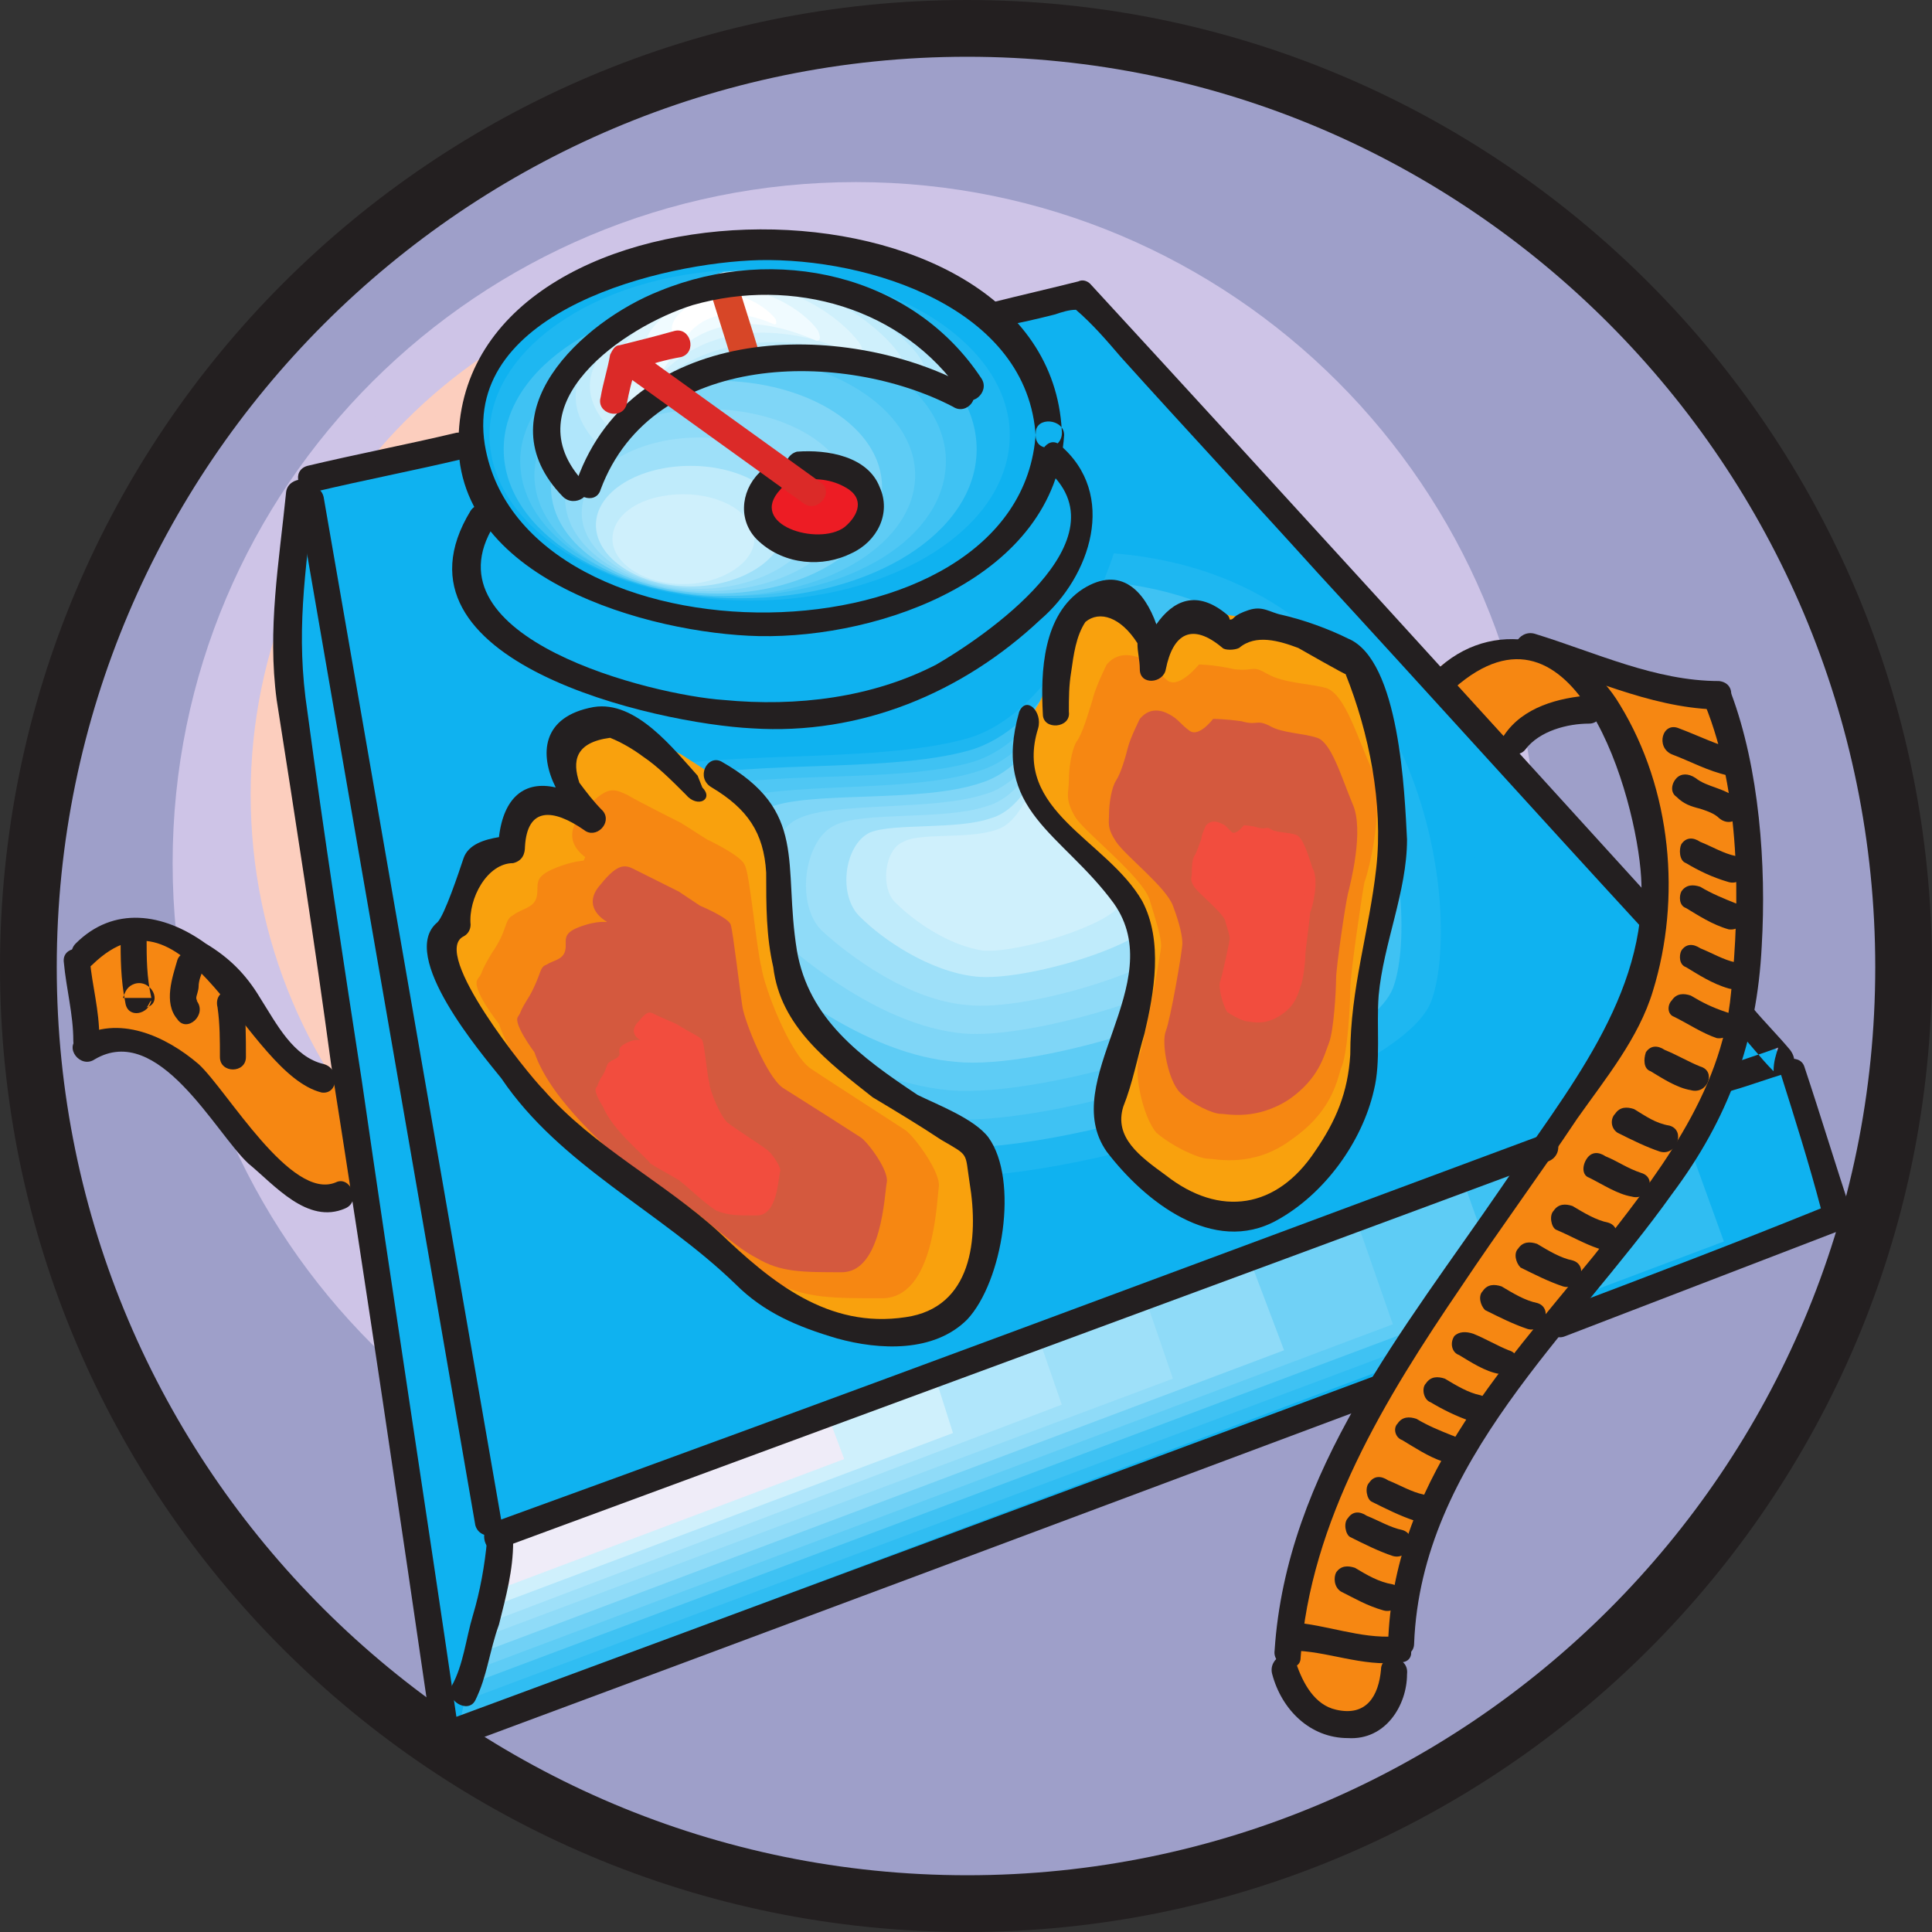
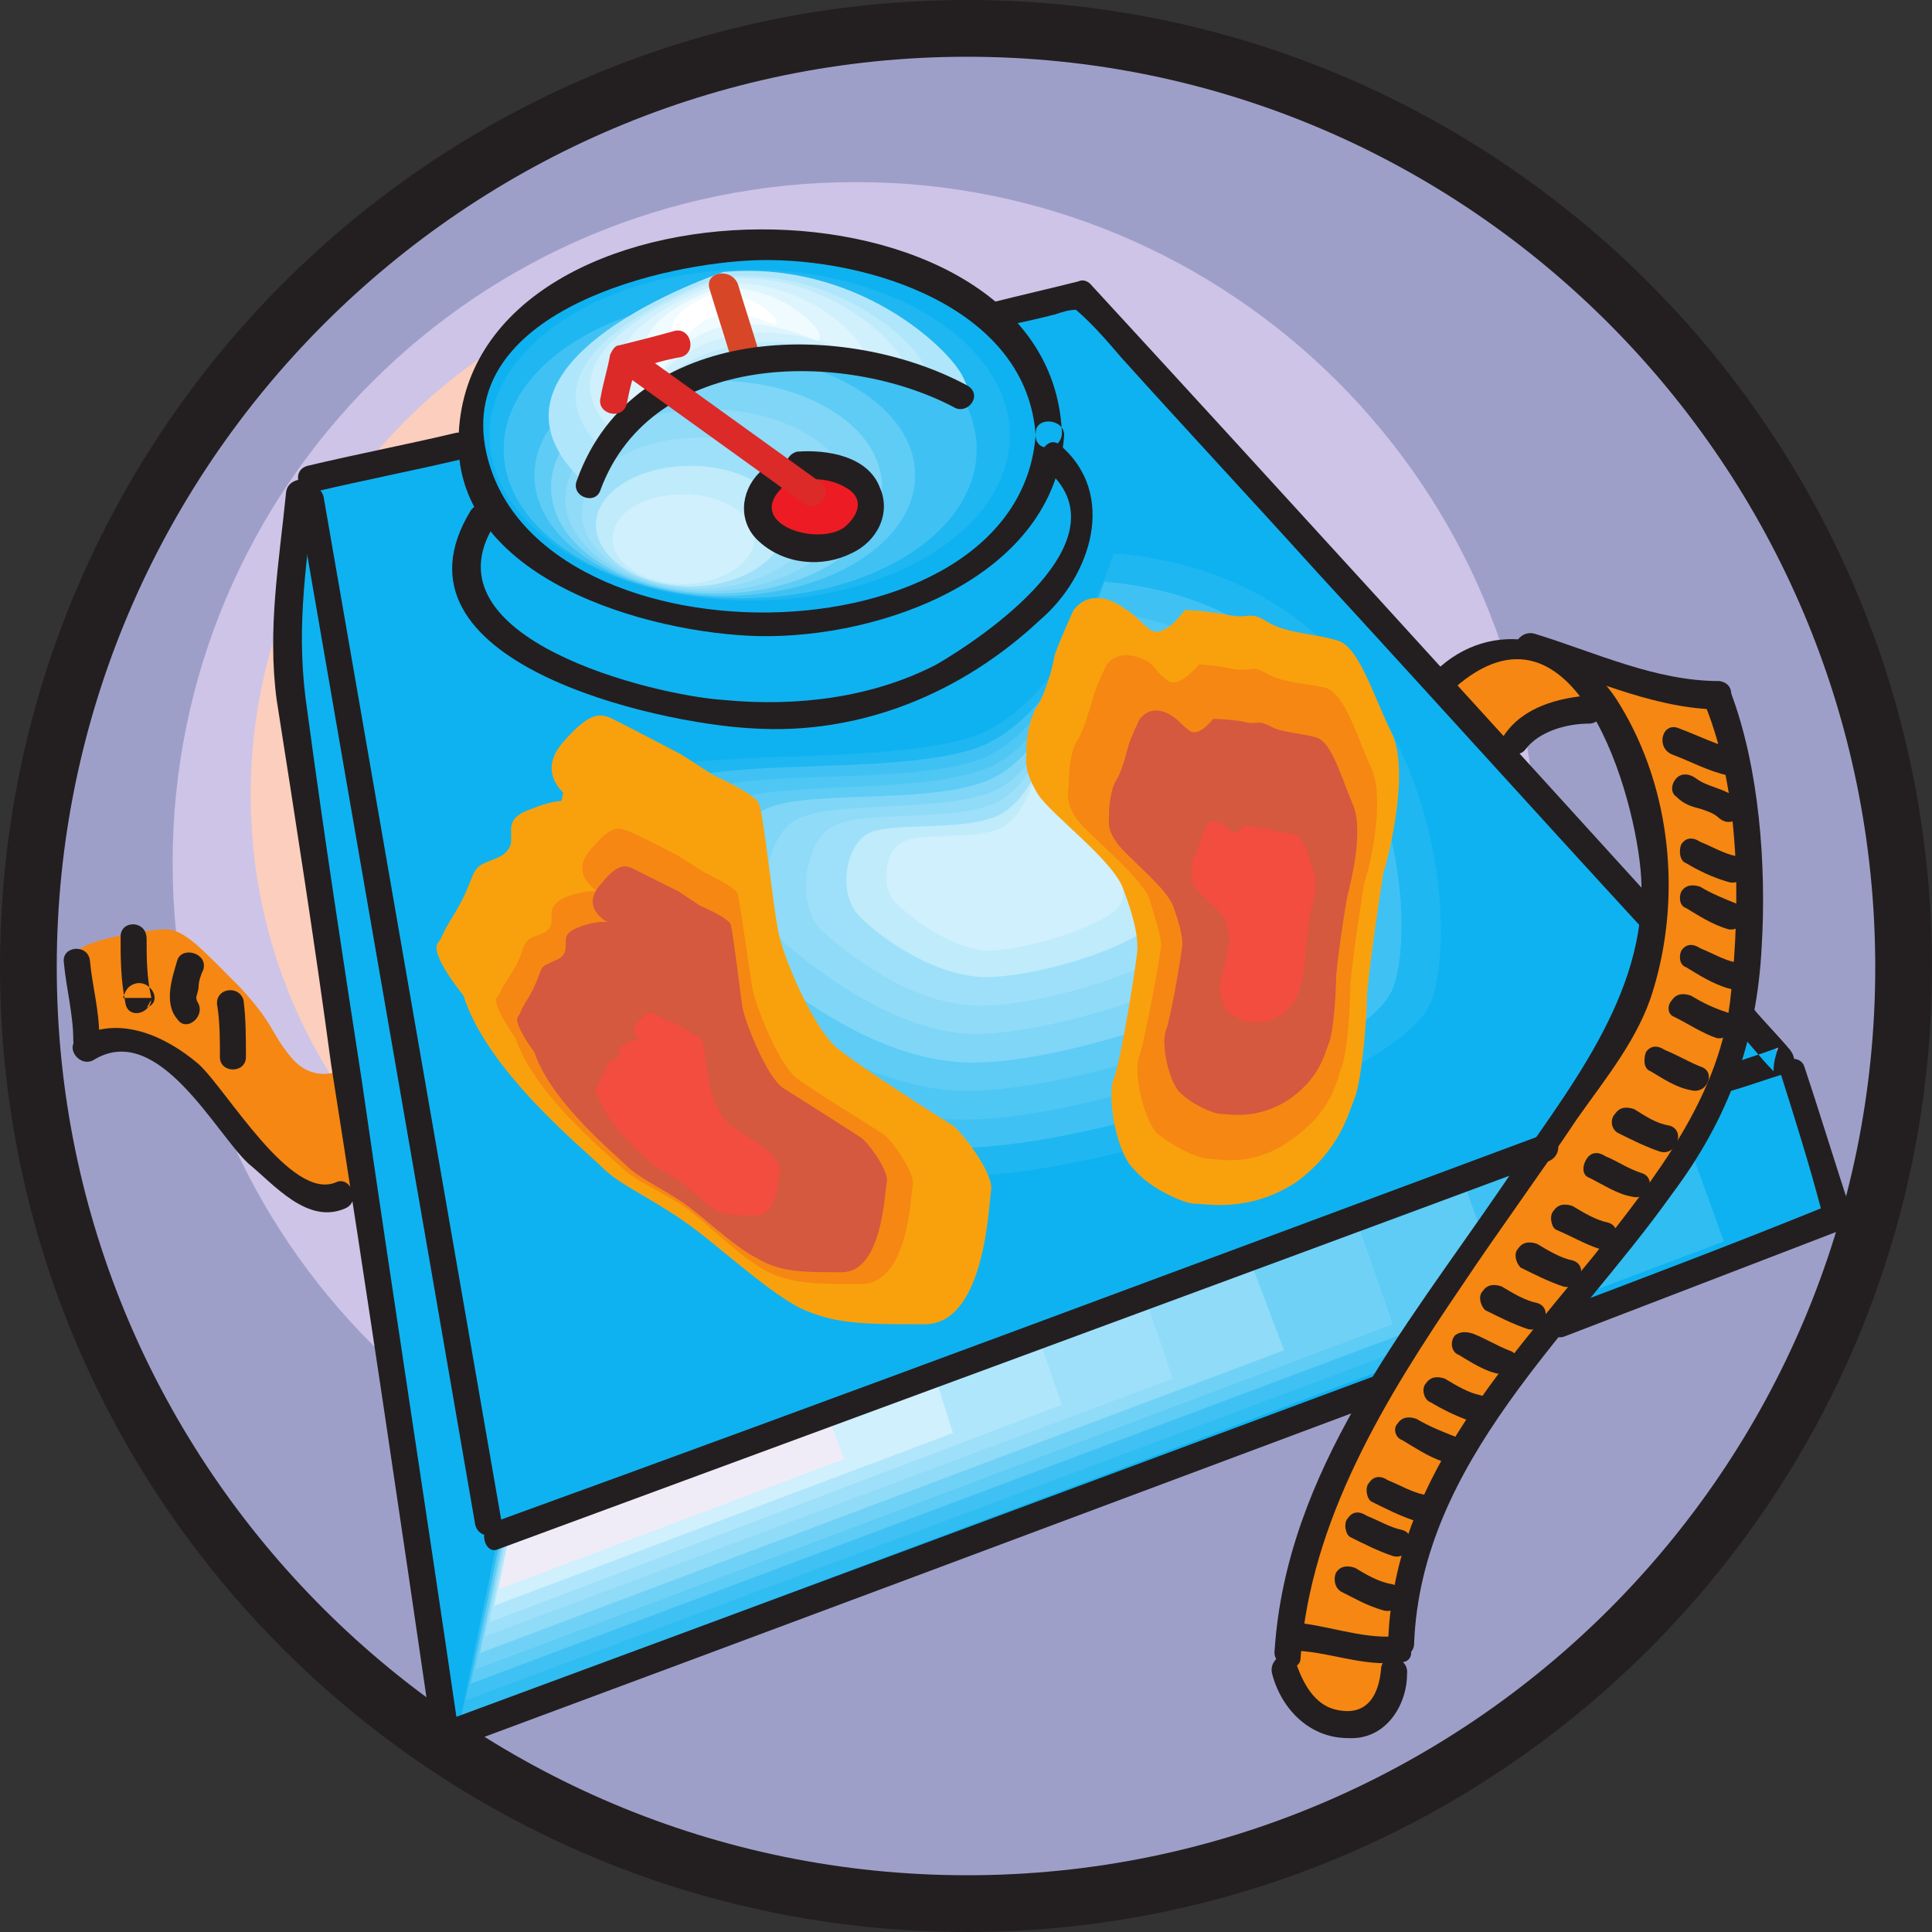
<svg xmlns="http://www.w3.org/2000/svg" width="612.75" height="612.75">
  <rect width="100%" height="100%" fill="#333333" stroke="none" />
  <path fill="#231f20" fill-rule="evenodd" d="M612.75 306.75c0 168.75-137.25 306-306 306C137.25 612.75 0 475.5 0 306.75 0 137.25 137.25 0 306.75 0c168.75 0 306 137.25 306 306.75" />
  <path fill="#9e9fc9" fill-rule="evenodd" d="M594.75 306.75c0 159-129 288-288 288S18 465.75 18 306.75 147.75 18 306.75 18s288 129.75 288 288.75" />
  <path fill="#9e9fc9" fill-rule="evenodd" d="M558.75 295.5c0 146.25-117.75 264.75-264 264.75-145.5 0-264-118.5-264-264.75 0-145.5 118.5-264 264-264 146.25 0 264 118.5 264 264" />
  <path fill="#9e9fc9" fill-rule="evenodd" d="M522.75 285c0 132-107.25 240-240 240-132 0-240-108-240-240 0-132.75 108-240 240-240 132.75 0 240 107.25 240 240" />
  <path fill="#cec4e7" fill-rule="evenodd" d="M487.5 273.75c0 119.25-96.75 216-216 216-120 0-216.75-96.75-216.75-216s96.75-216 216.75-216c119.25 0 216 96.75 216 216" />
  <path fill="#cec4e7" fill-rule="evenodd" d="M451.5 263.25c0 105.75-86.25 192-192 192-106.5 0-192-86.25-192-192 0-106.5 85.5-192 192-192 105.75 0 192 85.5 192 192" />
  <path fill="#fccebe" fill-rule="evenodd" d="M415.5 252c0 93-75 168-168 168s-168-75-168-168c0-92.25 75-168 168-168s168 75.75 168 168" />
  <path fill="#fccebe" fill-rule="evenodd" d="M379.5 241.5c0 79.5-64.5 144-144 144s-144-64.5-144-144 64.5-144 144-144 144 64.5 144 144" />
  <path fill="#fdddd2" fill-rule="evenodd" d="M343.5 230.25c0 66.75-53.25 120-119.25 120-66.75 0-120.75-53.25-120.75-120 0-66 54-120 120.75-120 66 0 119.25 54 119.25 120" />
-   <path fill="#fffcbf" fill-rule="evenodd" d="M308.25 219.75c0 53.25-42.75 96-96 96s-96-42.75-96-96 42.75-96 96-96 96 42.75 96 96" />
  <path fill="#fffcbf" fill-rule="evenodd" d="M272.25 208.5c0 39.75-32.25 72.75-72 72.75s-72-33-72-72.75 32.25-72 72-72 72 32.25 72 72" />
  <path fill="#0fb2f0" fill-rule="evenodd" d="m89.25 208.5 7.5-56.25 48.75-15 198-42.75 221.25 240L582 384.75l-437.25 165-55.5-341.25" />
  <path fill="#0fb2f0" fill-rule="evenodd" d="M356.25 166.5s-15.75 53.25-49.5 63.75c-33.75 9.75-95.25 3-117.75 13.5s-30 61.5-9 80.25c21 19.5 65.25 53.25 111.75 57.75s163.5-31.5 174.75-60c11.25-27.75 0-146.25-110.25-155.25" />
  <path fill="#1eb7f1" fill-rule="evenodd" d="M353.25 175.5s-15 48.75-45.75 58.5c-30.75 9-87 3-108 12-21 9.75-27.75 56.25-8.25 73.5 19.5 18 60 48.75 102.75 53.25S443.25 343.5 453.75 318c10.5-26.25 0-134.25-100.5-142.5" />
  <path fill="#3fc2f3" fill-rule="evenodd" d="M350.25 184.5s-13.5 44.25-42 53.25C280.5 246 229.5 240 210.75 249c-19.5 8.25-25.5 51-7.5 66.75 17.25 15.75 54.75 44.25 93 48S432 337.5 441.75 313.5c9-23.25 0-121.5-91.5-129" />
  <path fill="#4fc7f4" fill-rule="evenodd" d="M346.5 193.5s-12 39.75-37.5 48c-24.75 7.5-70.5 2.25-87.75 9.75-17.25 8.25-22.5 45.75-6.75 60s49.5 40.5 84 43.5c34.5 3.75 122.25-24 130.5-45s0-109.5-82.5-116.25" />
  <path fill="#5eccf5" fill-rule="evenodd" d="M343.5 202.5s-10.5 35.25-33 42c-22.5 7.5-63.75 3-78.75 9.75s-19.5 40.5-6 53.25c14.25 12.75 44.25 35.25 75 38.25S409.5 324.75 417 306s0-97.5-73.5-103.5" />
  <path fill="#7fd6f7" fill-rule="evenodd" d="M340.5 211.5s-9.75 30.75-29.25 36.75c-19.5 6.75-55.5 2.25-68.25 8.25-13.5 6-18 36-5.25 47.25 12 10.5 38.25 30.75 65.25 33 27 3 95.25-18.75 101.25-34.5 6.75-16.5 0-85.5-63.75-90.75" />
  <path fill="#8fdbf8" fill-rule="evenodd" d="M337.5 220.5s-8.25 27-25.5 31.5c-16.5 5.25-47.25 2.25-58.5 7.5-11.25 4.5-15 30-4.5 39.75 10.5 9 33 26.25 56.25 28.5 22.5 2.25 81-15.75 87-29.25 5.25-14.25 0-73.5-54.75-78" />
  <path fill="#9ee0f9" fill-rule="evenodd" d="M333.75 229.5s-6.75 22.5-21 26.25c-13.5 4.5-39 1.5-48 6-9.75 4.5-12.75 25.5-3.75 33.75 8.25 7.5 27 21.75 45.75 23.25C326.25 321 375 306 379.5 294c5.25-11.25 0-60.75-45.75-64.5" />
  <path fill="#bfebfb" fill-rule="evenodd" d="M331.5 238.5s-6 18-17.25 21c-10.5 3.75-30.75 1.5-38.25 4.5-8.25 3.75-10.5 20.25-3 27 6.75 6.75 21.75 17.25 36.75 18.75s54-9.75 57.75-19.5 0-48.75-36-51.75" />
  <path fill="#cff0fc" fill-rule="evenodd" d="M327.75 247.5s-3.75 13.5-12 15.75c-9 3-24 .75-29.25 3.75-6 2.25-7.5 15-2.25 19.5 5.25 5.25 16.5 13.5 27.75 15 11.25.75 40.5-8.25 43.5-15 3-7.5 0-36.75-27.75-39" />
  <path fill="#0fb2f0" fill-rule="evenodd" d="M330 134.25c0 31.5-39.75 57-89.25 57-50.25 0-90.75-25.5-90.75-57s40.5-57 90.75-57c49.5 0 89.25 25.5 89.25 57" />
  <path fill="#1eb7f1" fill-rule="evenodd" d="M320.25 138c0 29.25-36.75 52.5-82.5 52.5s-82.5-23.25-82.5-52.5c0-28.5 36.75-52.5 82.5-52.5s82.5 24 82.5 52.5" />
  <path fill="#3fc2f3" fill-rule="evenodd" d="M309.75 142.5c0 26.25-33 47.25-75 47.25-41.25 0-75-21-75-47.25s33.75-48 75-48c42 0 75 21.75 75 48" />
-   <path fill="#4fc7f4" fill-rule="evenodd" d="M300 146.25c0 24-30 42.75-67.5 42.75S165 170.25 165 146.25c0-23.25 30-42.75 67.5-42.75S300 123 300 146.25" />
  <path fill="#5eccf5" fill-rule="evenodd" d="M290.25 150.75c0 21-27 38.25-60.75 38.25-33 0-60-17.25-60-38.25s27-38.25 60-38.25c33.75 0 60.75 17.25 60.75 38.25" />
  <path fill="#7fd6f7" fill-rule="evenodd" d="M279.75 154.5c0 18.75-23.25 33.75-52.5 33.75s-52.5-15-52.5-33.75 23.25-33.75 52.5-33.75 52.5 15 52.5 33.75" />
  <path fill="#8fdbf8" fill-rule="evenodd" d="M270 158.25c0 15.75-20.25 29.25-45.75 29.25-24.75 0-45-13.5-45-29.25s20.25-28.5 45-28.5c25.5 0 45.75 12.75 45.75 28.5" />
  <path fill="#9ee0f9" fill-rule="evenodd" d="M259.5 162.75c0 12.75-17.25 24-37.5 24-21 0-37.5-11.25-37.5-24 0-13.5 16.5-24 37.5-24 20.25 0 37.5 10.5 37.5 24" />
  <path fill="#bfebfb" fill-rule="evenodd" d="M249 166.5c0 10.5-13.5 19.5-30 19.5s-30-9-30-19.5 13.5-18.75 30-18.75 30 8.25 30 18.75" />
  <path fill="#cff0fc" fill-rule="evenodd" d="M239.25 171c0 7.5-10.5 14.25-22.5 14.25-12.75 0-22.5-6.75-22.5-14.25 0-8.25 9.75-14.25 22.5-14.25 12 0 22.5 6 22.5 14.25" />
  <path fill="#f9a10d" fill-rule="evenodd" d="M147 315.75s-10.5-12.75-8.25-16.5c2.25-3 0-.75 6-10.5 5.25-9 4.5-12 7.5-14.25 3.75-2.25 8.25-2.25 9.75-6.75.75-4.5-2.25-8.25 6.75-11.25 9-3.75 13.5-2.25 13.5-2.25s-13.5-7.5-3.75-18.75 12.75-9 17.25-6.75 20.25 10.5 20.25 10.5l10.5 6.75s13.5 6 14.25 9c1.5 3.75 4.5 33 6 39.75.75 6.75 11.25 32.25 19.5 38.25 7.5 6 32.25 21.75 36 24 3 2.25 13.5 15.75 12 21-.75 6-2.25 42-21 42-19.5 0-28.5 0-39.75-5.25-11.25-6-26.25-20.25-36-27-10.5-7.5-21-12-26.25-17.25-6-6-36.75-30.75-44.25-54.75" />
  <path fill="#f9a10d" fill-rule="evenodd" d="M152.25 320.25s-9-12-7.5-15c2.25-3 0-1.5 6-9.75 5.25-8.25 3.75-11.25 6.75-13.5 3-1.5 7.5-1.5 8.25-6 1.5-3.75-1.5-7.5 6.75-10.5s12-1.5 12-1.5-12-6.75-3-17.25 11.25-8.25 15.75-6 18.75 9 18.75 9l9 6.75s12.75 5.25 13.5 8.25c1.5 3 4.5 30 5.25 36 1.5 6 10.5 30 18 35.25s30 19.5 33 21.75 12 14.25 11.25 19.5-1.5 39-19.5 39c-17.25 0-26.25 0-36.75-5.25-9.75-5.25-23.25-18.75-33-25.5-9-6-18.75-9.75-24-15s-33-27.75-40.5-50.25" />
-   <path fill="#f68712" fill-rule="evenodd" d="M158.25 324.75s-9-11.25-6.75-14.25 0-.75 4.5-8.25c5.25-7.5 3.75-10.5 6.75-12 3-2.25 6.75-2.25 7.5-6s-1.5-6 6-9S187.5 273 187.5 273s-11.25-5.25-3-15 10.5-7.5 14.25-6c3.75 2.25 17.25 9 17.25 9l8.25 5.25s11.25 5.25 12 8.25c1.5 2.25 3.75 27 5.25 32.25.75 6 9 27.75 15.75 32.25s27.75 18 30 19.5c3 2.25 11.25 13.5 10.5 18-.75 5.25-1.5 35.25-18 35.25-15.75 0-23.25 0-33-4.5-9-5.25-21.75-17.25-30-23.25-8.25-5.25-17.25-9-21.75-14.25-4.5-4.5-30-24.75-36.75-45" />
  <path fill="#f68712" fill-rule="evenodd" d="M163.5 329.25s-7.5-10.5-6-12.75c2.25-3 0-.75 4.5-7.5s3-9 6-11.25c2.25-1.5 6-1.5 6.75-4.5.75-3.75-1.5-6 5.25-9 6.75-2.25 9.75-1.5 9.75-1.5s-9.75-5.25-2.25-13.5c6.75-8.25 9-6.75 12.75-5.25s15 7.5 15 7.5l8.25 5.25s9.75 4.5 10.5 6.75c.75 3 3.75 24.75 4.5 29.25.75 5.25 8.25 24.75 14.25 29.25s24.75 15.75 27.75 18c2.25 1.5 9.75 12 9 15.75-.75 4.5-1.5 31.5-16.5 31.5-14.25 0-21 0-29.25-3.75-9-4.5-19.5-15.75-27-21-8.25-5.25-15.75-8.25-20.25-12.75-3.75-3.75-27-22.5-33-40.5" />
  <path fill="#d4593e" fill-rule="evenodd" d="M169.5 333.75s-6.75-9-5.25-11.25 0-.75 3.75-6.75c3.75-6.75 3-9 5.25-9.75 2.25-1.5 5.25-1.5 6-4.5s-1.5-5.25 4.5-7.5 9-1.5 9-1.5-9-4.5-2.25-12c6-7.5 8.25-6 11.25-4.5l13.5 6.75 6.75 4.5s9 3.75 9.75 6 3 21.75 3.75 26.25 7.5 21.75 12.75 25.5c6 3.75 22.5 14.25 24.75 15.75s9 10.5 8.25 14.25-1.5 28.5-14.25 28.5-19.5 0-27-4.5c-7.5-3.75-17.25-13.5-24-18s-13.5-7.5-17.25-11.25-24-20.25-29.25-36" />
  <path fill="#d4593e" fill-rule="evenodd" d="M174.75 338.25s-6-8.25-4.5-10.5c1.5-1.5 0-.75 3-6 3.75-5.25 3-6.75 4.5-8.25 2.25-1.5 5.25-1.5 6-3.75 0-3-1.5-4.5 3.75-6.75 5.25-1.5 7.5-.75 7.5-.75s-7.5-4.5-1.5-11.25c5.25-6 7.5-5.25 9.75-3.75l12 6 6 3.75s7.5 3.75 8.25 5.25c.75 2.25 3 18.75 3.75 23.25.75 3.75 6 18.75 11.25 22.5 4.5 3 18.75 12.75 21 13.5 2.25 1.5 8.25 9.75 7.5 12.75S271.5 399 260.25 399s-16.5 0-23.25-3.75c-6.75-3-15-12-21-15.75s-12-6.75-15-9.75c-3.75-3.75-21.75-18-26.25-31.5" />
  <path fill="#d4593e" fill-rule="evenodd" d="M180.75 342s-5.25-6.75-4.5-8.25c1.5-2.25 0-.75 3-5.25s2.25-6.75 3.75-7.5c2.25-1.5 4.5-1.5 4.5-3.75.75-2.25-.75-3.75 3.75-5.25s6.75-1.5 6.75-1.5-6.75-3-1.5-8.25c4.5-6 6-4.5 8.25-3.75 2.25 1.5 10.5 5.25 10.5 5.25l4.5 3s7.5 3 7.5 4.5c.75 1.5 2.25 16.5 3 19.5.75 3.75 6 16.5 9.75 19.5s16.5 11.25 18 12c1.5 1.5 6.75 8.25 6 10.5 0 3-.75 21.75-10.5 21.75s-14.25 0-19.5-3c-6-3-13.5-10.5-18.75-14.25-4.5-3-9.75-5.25-12.75-8.25s-18-15-21.75-27" />
  <path fill="#d4593e" fill-rule="evenodd" d="M186 346.5s-4.5-5.25-3-6.75c.75-1.5 0-.75 2.25-4.5s1.5-5.25 3-6 3-.75 3.75-3c.75-1.5-.75-3 3-4.5s6-.75 6-.75-6-3-1.5-7.5c3.75-5.25 5.25-3.75 6.75-3 2.25.75 8.25 3.75 8.25 3.75l4.5 3s6 2.25 6 3.75c.75 1.5 2.25 14.25 2.25 16.5.75 3 5.25 14.25 8.25 16.5s13.5 9 15 9.75 6 6.75 5.25 9c0 2.25-.75 17.25-9 17.25s-12 0-16.5-2.25-10.5-8.25-15-11.25-8.25-4.5-10.5-6.75c-3-3-15.75-12.75-18.75-23.25" />
  <path fill="#f24d3e" fill-rule="evenodd" d="M191.25 351s-3-4.5-2.25-6c.75-.75 0 0 1.5-3 2.25-3 1.5-4.5 3-5.25.75-.75 2.25-.75 3-2.25 0-1.5-.75-2.25 2.25-3.75s4.5-.75 4.5-.75-4.5-2.25-.75-6c3-3.75 3.75-3 5.25-2.25s6.75 3 6.75 3l3.75 2.25s4.5 2.25 4.5 3c.75 1.5 1.5 11.25 2.25 13.5 0 2.25 3.75 11.25 6 12.75 3 2.25 11.25 7.5 12 8.25 1.5.75 4.5 5.25 4.5 6.75-.75 2.25-.75 14.25-7.5 14.25-6 0-9 0-12.75-1.5-3.75-2.25-9-7.5-12-9.75-3.75-2.25-6.75-3.75-9-5.25-1.5-2.25-12-10.5-15-18" />
  <path fill="#f24d3e" fill-rule="evenodd" d="M197.25 355.5s-3-3.75-2.25-4.5 0 0 1.5-2.25 1.5-3 2.25-3.75 2.25-.75 2.25-1.5c0-1.5-.75-2.25 1.5-3s3.75-.75 3.75-.75-3.75-1.5-.75-4.5c2.25-3 3-2.25 3.75-1.5 1.5 0 5.25 2.25 5.25 2.25l2.25 1.5s3.75 1.5 3.75 2.25c.75 1.5 1.5 8.25 1.5 10.5.75 1.5 3 8.25 5.25 9 1.5 1.5 8.25 6 9 6 .75.75 3 4.5 3 5.25-.75 1.5-.75 10.5-5.25 10.5-5.25 0-7.5 0-10.5-.75-2.25-1.5-6-5.25-9-6.75-2.25-2.25-4.5-3-6-4.5s-9.75-7.5-11.25-13.5" />
  <path fill="#f9a10d" fill-rule="evenodd" d="M340.5 193.5s-4.5 9.75-6 14.25c-.75 4.5-3 12-5.25 15.75-2.25 3-3.75 9.75-3.75 14.25s-.75 6.75 3.75 14.25c4.5 6.75 24 21 27 30 3.75 9.75 4.5 15 4.5 18.75 0 3-5.25 36-7.5 41.25-2.25 6 .75 24 6.75 29.25 5.25 6 15.75 10.5 18.75 10.5 3.75 0 17.25 3 32.25-6.75 14.25-10.5 16.5-21.75 18.75-27 2.25-6 3.75-25.5 3.75-30.75 0-6 4.5-36 5.25-40.5 1.5-4.5 8.25-30.75 3-43.5-6-12-10.5-27.75-17.25-30s-16.5-2.25-22.5-6-5.25-.75-12.75-2.25c-8.25-1.5-13.5-1.5-13.5-1.5s-6.75 9.75-11.25 6-4.5-4.5-8.25-6.75c-3-2.25-10.5-6-15.75.75" />
  <path fill="#f9a10d" fill-rule="evenodd" d="M345.75 202.5s-4.5 8.25-5.25 12.75c-.75 3.75-3 11.25-5.25 14.25s-3 9-3 13.5c0 3.75-1.5 6 3 12.75 4.5 6 21.75 19.5 24.75 27.75s4.5 13.5 4.5 16.5-5.25 33-7.5 38.25 1.5 21.75 6 27c5.25 5.25 15 9 18 9s15.75 3.75 29.25-6c13.5-9 15.75-19.5 17.25-24.75 2.25-5.25 3-23.25 3-28.5 0-4.5 4.5-32.25 5.25-36.75 1.5-3.75 7.5-27.75 2.25-39.75-5.25-11.25-9-25.5-15.75-27.75-6-2.25-15-2.25-20.25-5.25-6-3-4.5-.75-11.25-1.5-7.5-1.5-12.75-1.5-12.75-1.5s-6 8.25-10.5 5.25-4.5-4.5-7.5-6c-3-2.25-9-5.25-14.25.75" />
  <path fill="#f68712" fill-rule="evenodd" d="M351 210.75s-3.75 7.5-4.5 11.25c-1.5 4.5-3 10.5-5.25 13.5-1.5 3-2.25 8.25-2.25 12s-1.5 6 2.25 12c3.75 5.25 20.25 18 23.25 25.5 2.25 7.5 3.75 12 3.75 15 0 2.25-5.25 30-6.75 34.5-2.25 4.5.75 19.5 5.25 24.75 5.25 4.5 13.5 8.25 16.5 8.25 2.25 0 14.25 3 26.25-6 12-8.25 14.25-17.25 15.75-22.5 2.25-4.5 3-21 3-25.5s3.75-30 4.5-33.75c1.5-3.75 6.75-25.5 2.25-36-4.5-9.75-8.25-23.25-14.25-25.5-5.25-1.5-13.5-1.5-18.75-4.5s-3.75-.75-10.5-1.5c-6.75-1.5-11.25-1.5-11.25-1.5s-6 7.5-9.75 5.25c-3.75-3-3.75-3.75-6-6-3-1.5-9-4.5-13.5.75" />
  <path fill="#f68712" fill-rule="evenodd" d="M356.25 219.75s-3.75 6.75-4.5 9.75c-.75 3.75-2.25 9.75-3.75 12-2.25 3-3 7.5-3 11.25s-.75 5.25 3 10.5c3 4.5 17.25 15.75 20.25 22.5 2.25 6.75 3 11.25 3 13.5 0 3-3.75 27-6 31.5-1.5 4.5 1.5 18 5.25 21.75 4.5 4.5 12 7.5 14.25 7.5 3 0 13.5 3 24-4.5 11.25-7.5 12.75-16.5 15-20.25 1.5-4.5 2.25-19.5 2.25-23.25 0-4.5 3-27 4.5-30 .75-3.75 6-23.25 1.5-33-4.5-9-7.5-21-12.75-22.5S406.5 225 402 222c-4.5-2.25-3 0-9-1.5-6-.75-10.5-.75-10.5-.75s-5.25 6.75-8.25 3.75c-3.75-2.25-3.75-3-6-4.5-3-2.25-7.5-4.5-12 .75" />
  <path fill="#d4593e" fill-rule="evenodd" d="M361.5 228s-3 6-3.75 9-2.25 8.25-3.75 10.5-2.25 7.5-2.25 10.5-.75 4.5 2.25 9 15.75 14.25 18 20.25 3 9.75 3 12-3.75 24-5.25 27.75.75 15.75 4.5 19.5 10.5 6.75 12.75 6.75 11.25 2.25 21.75-4.5c9.75-6.75 11.25-14.25 12.75-18s2.25-16.5 2.25-20.25 3-24 3.75-27 5.25-20.25 1.5-28.5c-3.75-9-6.75-19.5-11.25-21s-11.25-1.5-15-3.75c-4.5-2.25-3.75 0-9-1.5-5.25-.75-9-.75-9-.75s-4.5 6-7.5 3.75-3-3-5.25-4.5-6.75-3.75-10.5.75" />
  <path fill="#d4593e" fill-rule="evenodd" d="M367.5 235.5s-3 6-3.75 8.25c-.75 3-1.5 7.5-3 9-1.5 2.25-2.25 6-2.25 9 0 2.25-.75 3.75 2.25 8.25 2.25 3.75 13.5 12 15.75 17.25s2.25 9 2.25 10.5c0 2.25-3 21-4.5 24-.75 3.75.75 14.25 4.5 18 3 3 9 5.25 11.25 5.25 1.5 0 9.75 2.25 18-3.75 9-6 10.5-12.75 11.25-15.75 1.5-3.75 2.25-14.25 2.25-18 0-3 2.25-21 3-23.25.75-3 4.5-18 1.5-25.5-3-6.75-6-16.5-9.75-17.25-3.75-1.5-9.75-1.5-13.5-3.75-3-2.25-2.25 0-6.75-.75-5.25-1.5-8.25-1.5-8.25-1.5s-3.75 6-6.75 3.75c-2.25-2.25-2.25-3-4.5-3.75-2.25-1.5-6-3.75-9 0" />
  <path fill="#d4593e" fill-rule="evenodd" d="M372.75 245.25s-2.25 4.5-3 6.75-1.5 6.75-3 8.25c-.75 1.5-1.5 5.25-1.5 7.5s-.75 3 1.5 6.75c2.25 3 12 10.5 13.5 15s2.25 7.5 2.25 9-3 18-3.75 21c-1.5 2.25.75 11.25 3 14.25 3 3 8.25 5.25 9.75 5.25 2.25 0 9 1.5 15.75-3 7.5-5.25 9-11.25 9.75-14.25 1.5-2.25 2.25-12 2.25-15 0-2.25 2.25-18 2.25-20.25.75-2.25 4.5-15 1.5-21-3-6.75-5.25-14.25-8.25-15.75-3.75-.75-9-.75-12-3-3-1.5-2.25 0-6-.75s-6.75-.75-6.75-.75-3.75 4.5-6 3-2.25-2.25-3.75-3.75c-1.5-.75-5.25-2.25-7.5.75" />
  <path fill="#d4593e" fill-rule="evenodd" d="M378 253.5s-2.25 3.75-3 5.25c0 2.25-1.5 5.25-2.25 6.75s-1.5 4.5-1.5 6c0 2.25 0 3 1.5 6 2.25 3 9.75 9 11.25 12.75s2.25 6 2.25 7.5-2.25 15-3.75 17.25c-.75 2.25.75 9.75 3 12 3 2.25 6.75 4.5 8.25 4.5s6.75 1.5 13.5-3c6-4.5 6.75-9 7.5-11.25 1.5-2.25 1.5-10.5 1.5-12.75s2.25-15 2.25-16.5c.75-2.25 3.75-12.75 1.5-18-3-5.25-4.5-12-7.5-12.75s-6.75-.75-9-2.25c-3-1.5-2.25-.75-5.25-.75-3.75-.75-6-.75-6-.75s-3 3.75-4.5 2.25c-2.25-1.5-2.25-2.25-3.75-3s-3.75-2.25-6 .75" />
  <path fill="#f24d3e" fill-rule="evenodd" d="M382.5 261.75s-1.5 3-1.5 4.5c-.75 1.5-1.5 4.5-2.25 5.25-.75 1.5-.75 3.75-.75 5.25s-.75 2.25.75 4.5 8.25 7.5 9.75 10.5c.75 3 1.5 4.5 1.5 6 0 .75-2.25 11.25-3 13.5-.75 1.5.75 7.5 2.25 9.75 2.25 1.5 5.25 3 6.75 3 .75 0 5.25 1.5 10.5-2.25 4.5-3 5.25-6.75 6-9 .75-1.5 1.5-7.5 1.5-9.75 0-1.5 1.5-12 1.5-13.5.75-1.5 3-10.5.75-14.25-1.5-4.5-3-9.75-5.25-10.5s-6-.75-7.5-1.5c-2.25-1.5-1.5 0-4.5-.75-2.25-.75-4.5-.75-4.5-.75s-2.25 3-3.75 2.25l-2.25-2.25c-1.5-.75-3.75-2.25-6 0" />
  <path fill="#f24d3e" fill-rule="evenodd" d="M388.5 270.75s-1.5 2.25-1.5 3c-.75 1.5-1.5 3.75-1.5 4.5-.75.75-.75 2.25-.75 3.75 0 .75-.75 1.5.75 3 .75 1.5 6 5.25 6.75 7.5s.75 3.75.75 4.5-.75 9-1.5 10.5 0 6 1.5 7.5 3.75 2.25 4.5 2.25c1.5 0 4.5.75 8.25-1.5 3.75-3 4.5-5.25 4.5-6.75.75-1.5 1.5-6 1.5-7.5s.75-9 .75-10.5c.75-.75 2.25-7.5.75-10.5s-2.25-6.75-4.5-7.5c-1.5-.75-3.75-.75-5.25-1.5s-1.5 0-3-.75h-3.75s-1.5 2.25-2.25 1.5c-1.5-.75-1.5-1.5-2.25-1.5-.75-.75-3-1.5-3.75 0" />
  <path fill="#b0e6fb" fill-rule="evenodd" d="M185.25 153s28.5-66.75 120-27.75c0 0 4.5 3 0-6s-33.75-36.75-75.75-33c0 0-85.5 28.5-44.25 66.75" />
  <path fill="#b0e6fb" fill-rule="evenodd" d="M189 147.75s25.5-60.75 109.5-25.5c0 0 4.5 3 .75-5.25-4.5-8.25-31.5-33-69.75-30 0 0-78.75 26.25-40.5 60.75" />
  <path fill="#bfebfb" fill-rule="evenodd" d="M192 143.25s24-55.5 99.75-23.25c0 0 4.5 3 .75-5.25-3.75-7.5-28.5-30-63.75-27 0 0-71.25 24-36.75 55.5" />
  <path fill="#cff0fc" fill-rule="evenodd" d="M195.75 138s21-49.5 89.25-20.25c0 0 3.75 2.25.75-4.5-3.75-6.75-25.5-27.75-57-24.75 0 0-64.5 21.75-33 49.5" />
  <path fill="#cff0fc" fill-rule="evenodd" d="M199.5 133.5s18.75-44.25 79.5-18.75c0 0 3.75 2.25.75-3.75s-23.25-24-51-21.75c0 0-57 18.75-29.25 44.25" />
  <path fill="#def5fd" fill-rule="evenodd" d="M202.5 129s16.5-39 69.75-16.5c0 0 3 2.25.75-3-3-5.25-20.25-21.75-45-19.5 0 0-49.5 16.5-25.5 39" />
  <path fill="#def5fd" fill-rule="evenodd" d="M206.25 123.75s13.5-33 59.25-13.5c0 0 3 1.5.75-3S249 89.25 228 90.75c0 0-42.75 14.25-21.75 33" />
  <path fill="#f0fbff" fill-rule="evenodd" d="M209.25 119.25s12-27.75 49.5-11.25c0 0 2.25.75.75-3-2.25-3.75-14.25-15-32.25-13.5 0 0-35.25 12-18 27.75" />
  <path fill="#f0fbff" fill-rule="evenodd" d="M212.25 114S222 92.25 252 105c0 0 2.25 1.5.75-1.5s-12-12.75-25.5-11.25c0 0-28.5 9.75-15 21.75" />
  <path fill="#fff" fill-rule="evenodd" d="M216 109.5s6.75-16.5 29.25-6.75c0 0 1.5.75.75-1.5-1.5-2.25-9-9-19.5-8.25 0 0-21 7.5-10.5 16.5" />
  <path fill="#f68712" fill-rule="evenodd" d="M107.25 339.75s-8.25 3.75-15-4.5-5.25-10.5-16.5-22.5c-12-12-17.25-18-23.25-18-5.25 0-24 3-27.75 6.75-4.5 3.75 3 33 3 33s9-10.5 18-3c9 8.25 19.5 17.25 24 21.75S94.5 390 111.75 378l-4.5-38.25m349.5-128.25 21 26.25s15.75-18 28.5-14.25l-19.5-19.5s-22.5.75-30 7.5" />
  <path fill="#f68712" fill-rule="evenodd" d="M459 212.25 477.75 237s15-17.25 26.25-13.5l-18-18s-20.25.75-27 6.75" />
  <path fill="#f68712" fill-rule="evenodd" d="m460.5 213 18 22.5s12.75-15 23.25-12.75L486 207s-18.75.75-25.5 6" />
  <path fill="#f68712" fill-rule="evenodd" d="M462.75 213.75 478.5 234s12-13.5 21-11.25l-14.25-14.25s-16.5.75-22.5 5.25" />
  <path fill="#f68712" fill-rule="evenodd" d="m465 214.5 13.5 18s10.5-12 19.5-9.75L484.5 210s-14.25.75-19.5 4.5" />
  <path fill="#f68712" fill-rule="evenodd" d="m467.25 215.25 12 15.75s9-10.5 16.5-8.25L484.5 211.5s-13.5 0-17.25 3.75" />
  <path fill="#f68712" fill-rule="evenodd" d="m468.75 216 10.5 13.5s8.25-9 14.25-7.5l-9.75-9s-11.25 0-15 3" />
  <path fill="#f68712" fill-rule="evenodd" d="m471 216.75 9 11.25s6-7.5 11.25-6l-7.5-8.25s-9.75.75-12.75 3" />
  <path fill="#f68712" fill-rule="evenodd" d="m473.25 218.25 6.75 8.25s5.25-6 9.75-4.5l-6.75-6.75s-7.5.75-9.75 3" />
  <path fill="#f68712" fill-rule="evenodd" d="m475.5 219 4.5 6s4.5-4.5 7.5-3l-4.5-5.25s-6 0-7.5 2.25" />
  <path fill="#ed1c24" fill-rule="evenodd" d="M276 159.75c0 6.75-7.5 12.75-16.5 12.75-9.75 0-17.25-6-17.25-12.75s7.5-12 17.25-12c9 0 16.5 5.25 16.5 12" />
  <path fill="#0fb2f0" fill-rule="evenodd" d="m144.75 549.75 13.5-63.75 406.5-148.5L582 384.75l-437.25 165" />
  <path fill="#30bdf2" fill-rule="evenodd" d="m146.25 544.5 12-58.5L531 350.25l15.75 43.5-400.5 150.75" />
  <path fill="#3fc2f3" fill-rule="evenodd" d="m147.75 539.25 11.25-52.5L498 363l14.25 39.75-364.5 136.5" />
  <path fill="#5eccf5" fill-rule="evenodd" d="m149.25 534 9.75-47.25L464.25 375 477 411 149.25 534" />
  <path fill="#70d1f6" fill-rule="evenodd" d="m150.75 529.5 9-42.75 270.75-99L441.75 420l-291 109.5" />
  <path fill="#8fdbf8" fill-rule="evenodd" d="m152.25 524.25 7.5-36.75 237-87 10.5 27.75-255 96" />
  <path fill="#9ee0f9" fill-rule="evenodd" d="m153.75 519 6.75-31.5 203.25-74.25 8.25 24L153.75 519" />
  <path fill="#b0e6fb" fill-rule="evenodd" d="m155.25 514.5 5.25-27L330 426l6.75 19.5-181.5 69" />
  <path fill="#cff0fc" fill-rule="evenodd" d="m156.75 509.25 4.5-21L297 438l5.25 16.5-145.5 54.75" />
  <path fill="#efecf8" fill-rule="evenodd" d="m158.25 504 3-15.75 102-37.5 4.5 12L158.25 504" />
  <path fill="#f68712" fill-rule="evenodd" d="M497.25 206.25s15.75 24.75 20.25 33 9 48.75 7.5 52.5c-.75 3-9 45-51.75 92.25 0 0-66.75 95.25-66 141.75 0 0 9 20.25 17.25 20.25 7.5 0 14.25-4.5 15.75-9s2.25-18 2.25-18-.75-51.75 64.5-117.75c0 0 59.25-51 48-132.75L544.5 219s-38.25-6.75-47.25-12.75" />
  <path fill="#231f20" fill-rule="evenodd" d="M99.75 156c15.75-3.75 31.5-6.75 47.25-10.5 6-.75 3-9-2.25-8.25C129 141 113.25 144 97.5 147.75c-5.25 1.5-3 9 2.25 8.25M526.5 288c-60-66-120-132-180.75-198-.75-.75-2.25-1.5-3.75-.75-9 2.25-18.75 4.5-27.75 6.75-5.25.75-3 9 2.25 7.5 6-.75 12-2.25 18-3.75 2.25-.75 4.5-1.5 6.75-1.5 5.25 4.5 9.75 9.75 14.25 15 20.25 22.5 41.25 45 62.25 68.25C452.25 219 486 256.5 520.5 294c3.75 4.5 9.75-1.5 6-6m23.25 37.5c4.5 4.5 8.25 9.75 12.75 14.25 0-3 .75-5.25 1.5-7.5-6 2.25-11.25 3.75-17.25 6-5.25 1.5-3 9.75 3 7.5 5.25-1.5 11.25-3.75 16.5-5.25 3-1.5 3.75-4.5 1.5-7.5-3.75-4.5-8.25-9-12-13.5-3.75-3.75-9.75 2.25-6 6M489 360c-111 41.25-221.25 82.5-333 123-4.5 2.25-2.25 10.5 2.25 8.25 111.75-41.25 222-81.75 333-123 5.25-2.25 3-10.5-2.25-8.25" />
  <path fill="#231f20" fill-rule="evenodd" d="M94.5 159c18.75 108.75 37.5 216 56.25 324.75 1.5 5.25 9.75 3.75 8.25-1.5l-56.25-324c-.75-6-9-4.5-8.25.75m492.75 225.75c-5.25-15.75-9.75-30.75-15-46.5-1.5-4.5-9.75-2.25-7.5 2.25 4.5 14.25 9 28.5 12.75 42.75C549.75 394.5 522 405 494.25 415.5c-5.25 2.25-3 10.5 2.25 8.25L584.25 390c2.25-.75 3.75-3 3-5.25" />
  <path fill="#231f20" fill-rule="evenodd" d="M435.75 436.5c-96.75 36-193.5 72-291 108-9.75-66.75-20.25-134.25-30-201.75-6-39-12-78-17.25-117-3.75-24.75-.75-43.5 2.25-69.75.75-5.25-8.25-5.25-9 0-2.25 22.5-6 43.5-3 66 6 38.25 12 76.5 17.25 115.5 11.25 71.25 21.75 142.5 32.25 214.5.75 1.5 3.75 3.75 5.25 3 99-36.75 197.25-73.5 295.5-110.25 5.25-2.25 3-10.5-2.25-8.25M328.5 137.25c-4.5 75-162.75 75.75-174.75 3.75-6.75-42.75 57-57.75 87-58.5 34.5-.75 85.5 15 87.75 56.25.75 5.25 9 3.75 8.25-2.25-4.5-85.5-186.75-84.75-191.25.75-3 46.5 60.75 63.75 95.25 64.5 39 .75 93.75-18.75 96.75-63.75 0-5.25-9-6-9-.75" />
  <path fill="#231f20" fill-rule="evenodd" d="M149.25 162c-29.25 48 59.25 67.5 89.25 69 34.5 2.25 66.75-11.25 91.5-34.5 15.75-13.5 24.75-39.75 6-55.5-3.75-3-8.25 3.75-4.5 7.5 27 22.5-20.25 54-34.5 62.25-20.25 10.5-44.25 13.5-67.5 11.25-22.5-1.5-95.25-19.5-72.75-55.5 2.25-4.5-4.5-9-7.5-4.5" />
  <path fill="#d74627" fill-rule="evenodd" d="M225 91.5c2.25 7.5 4.5 14.25 6.75 21.75 2.25 5.25 10.5 3.75 9-1.5-2.25-7.5-4.5-14.25-6.75-21.75-2.25-5.25-10.5-3.75-9 1.5" />
  <path fill="#231f20" fill-rule="evenodd" d="M190.5 155.25C207 111 267.75 111 302.25 129c4.5 3 9.75-3.75 4.5-6.75-39-21-105.75-20.25-123.75 30-2.25 5.25 6 8.25 7.5 3" />
-   <path fill="#231f20" fill-rule="evenodd" d="M185.25 153C162 128.25 198 103.5 219.75 96.75c31.5-9 66.75.75 85.5 28.5 2.25 4.5 9-.75 6-5.25-21.75-33-65.25-42.75-102-27.75-24.75 9.75-56.25 39-30.75 65.25 3.75 3.75 10.5-.75 6.75-4.5M313.5 360.75c-4.5-6-16.5-10.5-22.5-13.5-18-12-34.5-24-38.25-45.75-4.5-27.75 3.75-44.25-24-60-4.5-2.25-8.25 5.25-3 8.25 11.25 6.75 16.5 14.25 17.25 27 0 10.5 0 20.25 2.25 30 2.25 18.75 17.25 30 31.5 41.25 7.5 4.5 15 9 21.75 13.5 9 5.25 7.5 3.75 9 13.5 3 18 .75 39.75-20.25 42.75-24.75 3.75-42.75-11.25-59.25-27-17.25-15.75-39.75-27-55.5-45-5.25-5.25-36-43.5-25.5-48.75 1.5-.75 2.25-2.25 2.25-3.75-.75-8.25 5.25-19.5 13.5-19.5 3-.75 3.75-3 3.75-5.25.75-12.75 9-12 18.75-5.25 3.75 3 9-2.25 6-6-3-3-5.25-6-7.5-9-2.25-6.75-1.5-12.75 9.75-14.25 3.75 1.5 7.5 3.75 10.5 6 4.5 3 9 7.5 13.5 12 3.75 4.5 9 1.5 5.25-2.25l-1.5-3.75c-7.5-8.25-19.5-24-33-21.75-16.5 3-17.25 15-12 25.5-9.75-2.25-16.5 3-18 15.75-4.5.75-9.75 2.25-11.25 6.75s-6 18-8.25 20.25C126 303 153 334.5 159 342c18.75 27.75 50.25 42 74.25 65.25 9 9 19.5 13.5 32.25 17.25 13.5 3.75 30.75 4.5 41.25-6 11.25-12 16.5-44.25 6.75-57.75m114-158.25c-6-3-14.25-6-21-7.5-3.75-.75-6-3-10.5-1.5-2.25.75-3.75 1.5-4.5 2.25s-.75.75-1.5.75c0 0 0-.75-.75-1.5-9.75-8.25-17.25-4.5-22.5 3-3.75-10.5-11.25-18.75-23.25-11.25C330.75 195 330 213 330.75 226.5c0 5.25 9 4.5 8.25-.75 0-4.5 0-8.25.75-12.75.75-5.25 1.5-11.25 4.5-15.75 4.5-3.75 11.25-1.5 16.5 6.75 0 3 .75 5.25.75 8.25 0 5.25 7.5 4.5 8.25 0 2.25-11.25 8.25-15 18-6.75.75.75 3.75.75 5.25 0 5.25-4.5 12.75-2.25 18.75 0 0 0 15.75 9 15 8.25 7.5 18.75 12 41.25 9.75 61.5s-8.25 38.25-8.25 59.25c-.75 12-4.5 21-11.25 30.75-12 18-30 21-47.25 7.5-8.25-6-16.5-12-13.5-21.75 3-7.5 4.5-15.75 6.75-23.25 3-12.75 6-29.25-.75-42-11.25-19.5-41.25-28.5-33-54.75 1.5-5.25-3.75-10.5-6-5.25-9 31.5 13.5 38.25 30 60.75 18 25.5-18 56.25-2.25 78.75 12 15.75 33.75 33 54 21.75 15-8.25 27-24.75 30.75-41.25 2.25-9 .75-20.25 1.5-30 1.5-16.5 9-33 9-49.5-.75-14.25-2.25-57-18.75-63.75m-273 285.75c-.75 8.25-2.25 16.5-4.5 24s-3 15.75-6.75 22.5c-2.25 4.5 5.25 9 7.5 4.5 3.75-7.5 4.5-15.75 7.5-24 2.25-9 4.5-17.25 4.5-26.25 0-6-8.25-6-8.25-.75M29.25 306c30-29.25 48.75 34.5 72.75 40.5 5.25.75 6-7.5.75-9-9.75-2.25-15-12.75-20.25-21-4.5-7.5-9.75-12.75-17.25-17.25-13.5-9.75-29.25-12-41.25 0-3.75 3.75 1.5 10.5 5.25 6.75" />
  <path fill="#231f20" fill-rule="evenodd" d="M20.25 305.25c.75 8.25 3 16.5 3 24.75 0 6 9 4.5 8.25-.75 0-9-2.25-16.5-3-24.75-.75-5.25-9-4.5-8.25.75" />
  <path fill="#231f20" fill-rule="evenodd" d="M30 336c20.25-12 38.25 23.25 48.75 33 8.25 6.75 18.75 19.5 30.75 14.25 5.25-2.25 1.5-10.5-3-8.25-14.25 6-34.5-29.25-43.5-37.5-10.5-9-25.5-15.75-38.25-8.25-4.5 3 .75 9.75 5.25 6.75m8.25-39c0 6.75 0 13.5 1.5 21 .75 5.25 7.5 3.75 8.25-.75-.75.75-.75 1.5-1.5 2.25 5.25-1.5 1.5-9-3.75-7.5-2.25.75-3 2.25-3.75 4.5h9c-1.5-6.75-1.5-12.75-1.5-18.75s-8.25-6-8.25-.75m18 7.5c-1.5 5.25-4.5 13.5 0 18.75 3 4.5 9.75-1.5 6-6 .75.75 0 0 0-.75s.75-2.25.75-3.75.75-3.75 1.5-5.25c1.5-5.25-6.75-7.5-8.25-3m12.75 15c.75 5.25.75 10.5.75 15.75s8.25 5.25 8.25 0c0-6 0-12-.75-18-1.5-5.25-9.75-3.75-8.25 2.25m392.25-101.25c38.25-33.75 57.75 34.5 59.25 60 2.25 37.5-24 68.25-44.25 98.25-30.75 45-68.25 90-72 147-.75 5.25 8.25 7.5 8.25 2.25 3-43.5 27-82.5 51-117.75 12-18 24.75-35.25 36.75-53.25 9-12.75 19.5-25.5 24-40.5 9-29.25 6-63.75-10.5-90.75-12-20.25-38.25-28.5-57-12-3.75 3.75.75 10.5 4.5 6.75" />
  <path fill="#231f20" fill-rule="evenodd" d="M483 208.5c20.25 6 39.75 15.75 60.75 16.5 6 0 7.5-8.25 1.5-9-20.25 0-39-9-58.5-15-5.25-1.5-9 6-3.75 7.5" />
  <path fill="#231f20" fill-rule="evenodd" d="M540.75 223.5C552 251.25 552 286.5 549 315c-3 32.25-24 58.5-43.5 83.25-30 36.75-63.75 72.75-65.25 123 0 5.25 8.25 5.25 8.25 0 2.25-57.75 50.25-98.25 81.75-142.5 18-24 27-48.75 28.5-78.75 1.5-25.5-.75-56.25-9.75-80.25-2.25-5.25-9.75-1.5-8.25 3.75" />
  <path fill="#231f20" fill-rule="evenodd" d="M442.5 519c-11.25.75-21.75-3.75-33-4.5-5.25 0-6 8.25 0 9 11.25 0 22.5 5.25 34.5 3.75 6 0 3.75-8.25-1.5-8.25m62.25-298.5c-10.5.75-21.75 3.75-27.75 12.75-3 3.75 3.75 8.25 6.75 4.5 4.5-6 13.5-8.25 20.25-8.25 5.25 0 6-9 .75-9m25.5 18.75c6 2.25 11.25 5.25 18 6.75 5.25 1.5 7.5-6.75 2.25-8.25-6-1.5-12-4.5-18-6.75-5.25-2.25-7.5 6-2.25 8.25m1.5 13.5c2.25 2.25 4.5 3 7.5 3.75 2.25.75 4.5 1.5 6 3 4.5 3.75 9.75-2.25 6-6-4.5-3.75-9.75-3.75-13.5-6.75-2.25-1.5-4.5-1.5-6 0s-2.25 4.5 0 6m3 21c3.75 2.25 8.25 4.5 13.5 6s7.5-6.75 2.25-8.25c-3.75-.75-7.5-3-11.25-4.5-2.25-1.5-4.5-1.5-6 .75-.75 1.5-.75 5.25 1.5 6m0 14.25c3.75 2.25 8.25 5.25 13.5 6.75 5.25.75 7.5-6.75 2.25-8.25-3.75-1.5-7.5-3-11.25-5.25-2.25-.75-4.5-.75-6 1.5-.75 1.5-.75 4.5 1.5 5.25m0 18.75c3.75 2.25 8.25 5.25 13.5 6.75s7.5-6.75 2.25-8.25c-3.75-.75-7.5-3-11.25-4.5-2.25-1.5-4.5-1.5-6 .75-.75 1.5-.75 4.5 1.5 5.25M531 322.5c4.5 2.25 9 5.25 13.5 6.75 5.25.75 8.25-6.75 3-8.25-4.5-1.5-7.5-3-11.25-5.25-2.25-.75-4.5-.75-6 1.5-1.5 1.5-1.5 4.5.75 5.25m-7.5 17.25c3.75 2.25 8.25 5.25 12.75 6 5.25 1.5 8.25-6 3-7.5-3.75-1.5-7.5-3.75-11.25-5.25-2.25-1.5-4.5-1.5-6 .75-.75 2.25-.75 5.25 1.5 6m-10.5 19.5c4.5 2.25 9 4.5 13.5 6 5.25 1.5 8.25-6.75 3-8.25-4.5-.75-7.5-3-11.25-5.25-2.25-.75-4.5-.75-6 1.5-1.5 1.5-1.5 4.5.75 6m-9 14.25c4.5 2.25 9 5.25 13.5 6 5.25 1.5 8.25-6 3-7.5-4.5-1.5-7.5-3.75-11.25-5.25-2.25-1.5-4.5-1.5-6 .75s-1.5 5.25.75 6M493.5 390c5.25 2.25 9 4.5 13.5 6 5.25 1.5 8.25-6.75 3-8.25-3.75-.75-7.5-3-11.25-5.25-2.25-.75-4.5-.75-6 1.5-1.5 1.5-.75 5.25.75 6m-11.25 12c4.5 2.25 9 4.5 13.5 6 5.25 1.5 8.25-6.75 3-8.25-3.75-.75-7.5-3-11.25-5.25-2.25-.75-4.5-.75-6 1.5-1.5 1.5-.75 4.5.75 6M471 415.5c4.5 2.25 9 4.5 13.5 6 5.25 1.5 8.25-6.75 3-8.25-3.75-.75-7.5-3-11.25-5.25-2.25-.75-4.5-.75-6 1.5-1.5 1.5-.75 4.5.75 6m-8.25 14.25c3.75 2.25 8.25 5.25 12.75 6 5.25 1.5 8.25-6 3-7.5-3.75-1.5-7.5-3.75-11.25-5.25-2.25-.75-4.5-.75-6 .75-1.5 2.25-.75 5.25 1.5 6m-9 15c3.75 2.25 8.25 4.5 12.75 6 5.25 1.5 8.25-6.75 3-8.25-3.75-.75-7.5-3-11.25-5.25-2.25-.75-4.5-.75-6 1.5-1.5 1.5-.75 5.25 1.5 6m-9 12C448.5 459 453 462 457.5 463.5c5.25.75 8.25-6.75 3-8.25-3.75-1.5-7.5-3-11.25-5.25-2.25-.75-4.5-.75-6 1.5-1.5 1.5-.75 4.5 1.5 5.25m-9.75 19.5c4.5 2.25 9 4.5 13.5 6 5.25 1.5 8.25-6.75 3-8.25-3.75-.75-7.5-3-11.25-4.5-2.25-1.5-4.5-1.5-6 .75-1.5 1.5-.75 5.25.75 6m-6.75 11.25c4.5 2.25 9 4.5 13.5 6 5.25 1.5 8.25-6.75 3-8.25-3.75-.75-7.5-3-11.25-4.5-2.25-1.5-4.5-1.5-6 .75-1.5 1.5-.75 5.25.75 6m-3 17.25c4.5 2.25 8.25 4.5 13.5 6s8.25-6.75 3-8.25c-4.5-.75-8.25-3-12-5.25-2.25-.75-4.5-.75-6 1.5-.75 1.5-.75 4.5 1.5 6" />
  <path fill="#231f20" fill-rule="evenodd" d="M403.5 531c3 11.25 12 20.25 24 20.25 12 .75 18.75-10.5 18.75-20.25.75-6-8.25-6.75-8.25-1.5-.75 8.25-4.5 15-14.25 12.75-6.75-1.5-10.5-8.25-12.75-15-1.5-5.25-9-1.5-7.5 3.75" />
  <path fill="#db2a28" fill-rule="evenodd" d="M213.75 105c-5.25 1.5-11.25 3-17.25 4.5-1.5 0-2.25 1.5-3 3-.75 4.5-2.25 9-3 13.5-1.5 5.25 6.75 7.5 8.25 2.25.75-3.75 1.5-7.5 3-11.25 4.5-1.5 9.75-3 14.25-3.75 5.25-1.5 3-9.75-2.25-8.25" />
  <path fill="#231f20" fill-rule="evenodd" d="M254.25 152.25c5.25-.75 10.5 0 15 3 5.25 3.75 2.25 9-1.5 12-8.25 6-30.75-.75-20.25-12 3.75-3.75-3-9.75-6.75-5.25-6 6-6.75 15.75 0 21.75C249 179.25 261 180 270 175.5c8.25-3.75 12.75-12.75 9-21-3.75-9.75-16.5-12-26.25-11.25-5.25 1.5-4.5 9.75 1.5 9" />
  <path fill="#db2a28" fill-rule="evenodd" d="M260.25 153 204 112.5c-4.5-3-9.75 3-5.25 6.75l56.25 40.5c4.5 3 9.75-3.75 5.25-6.75" />
</svg>